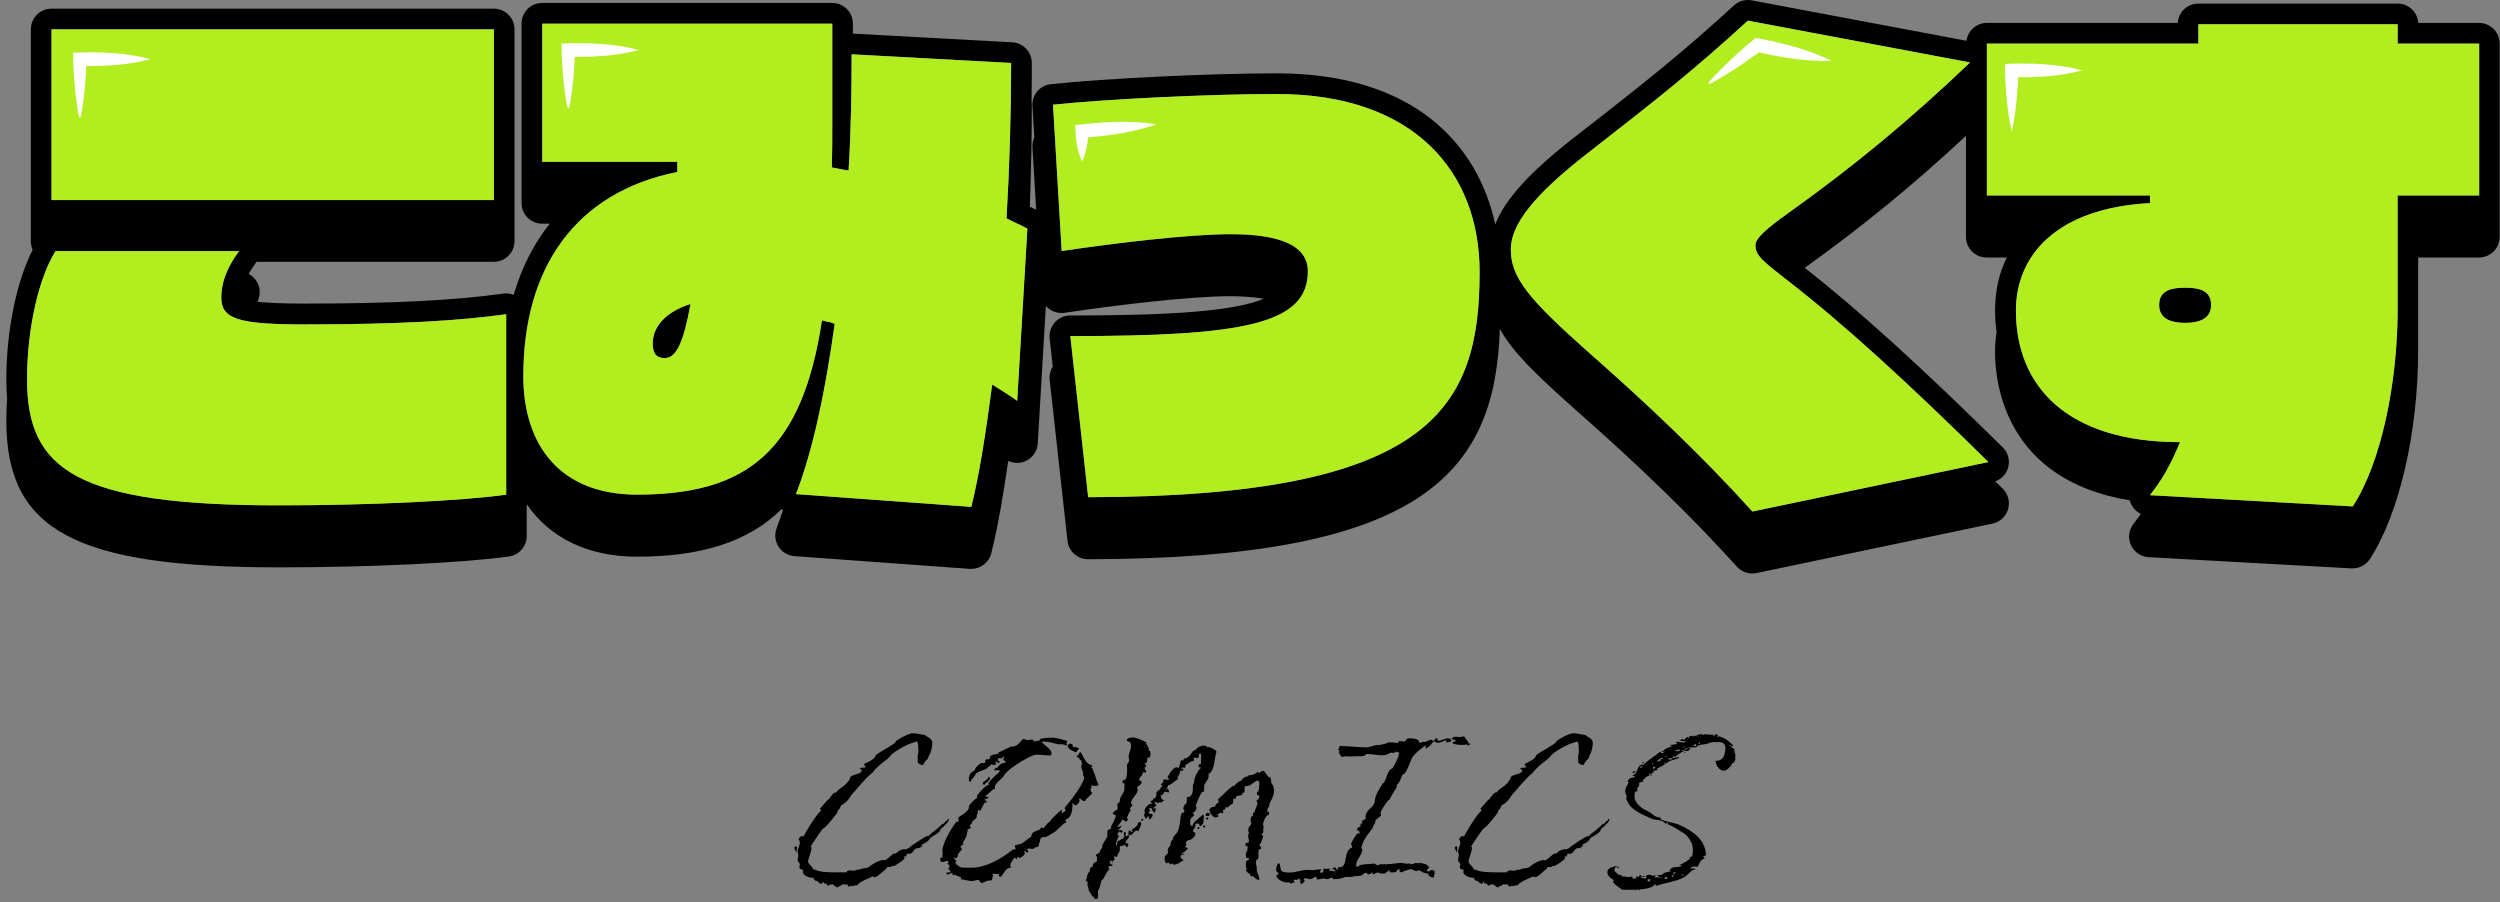
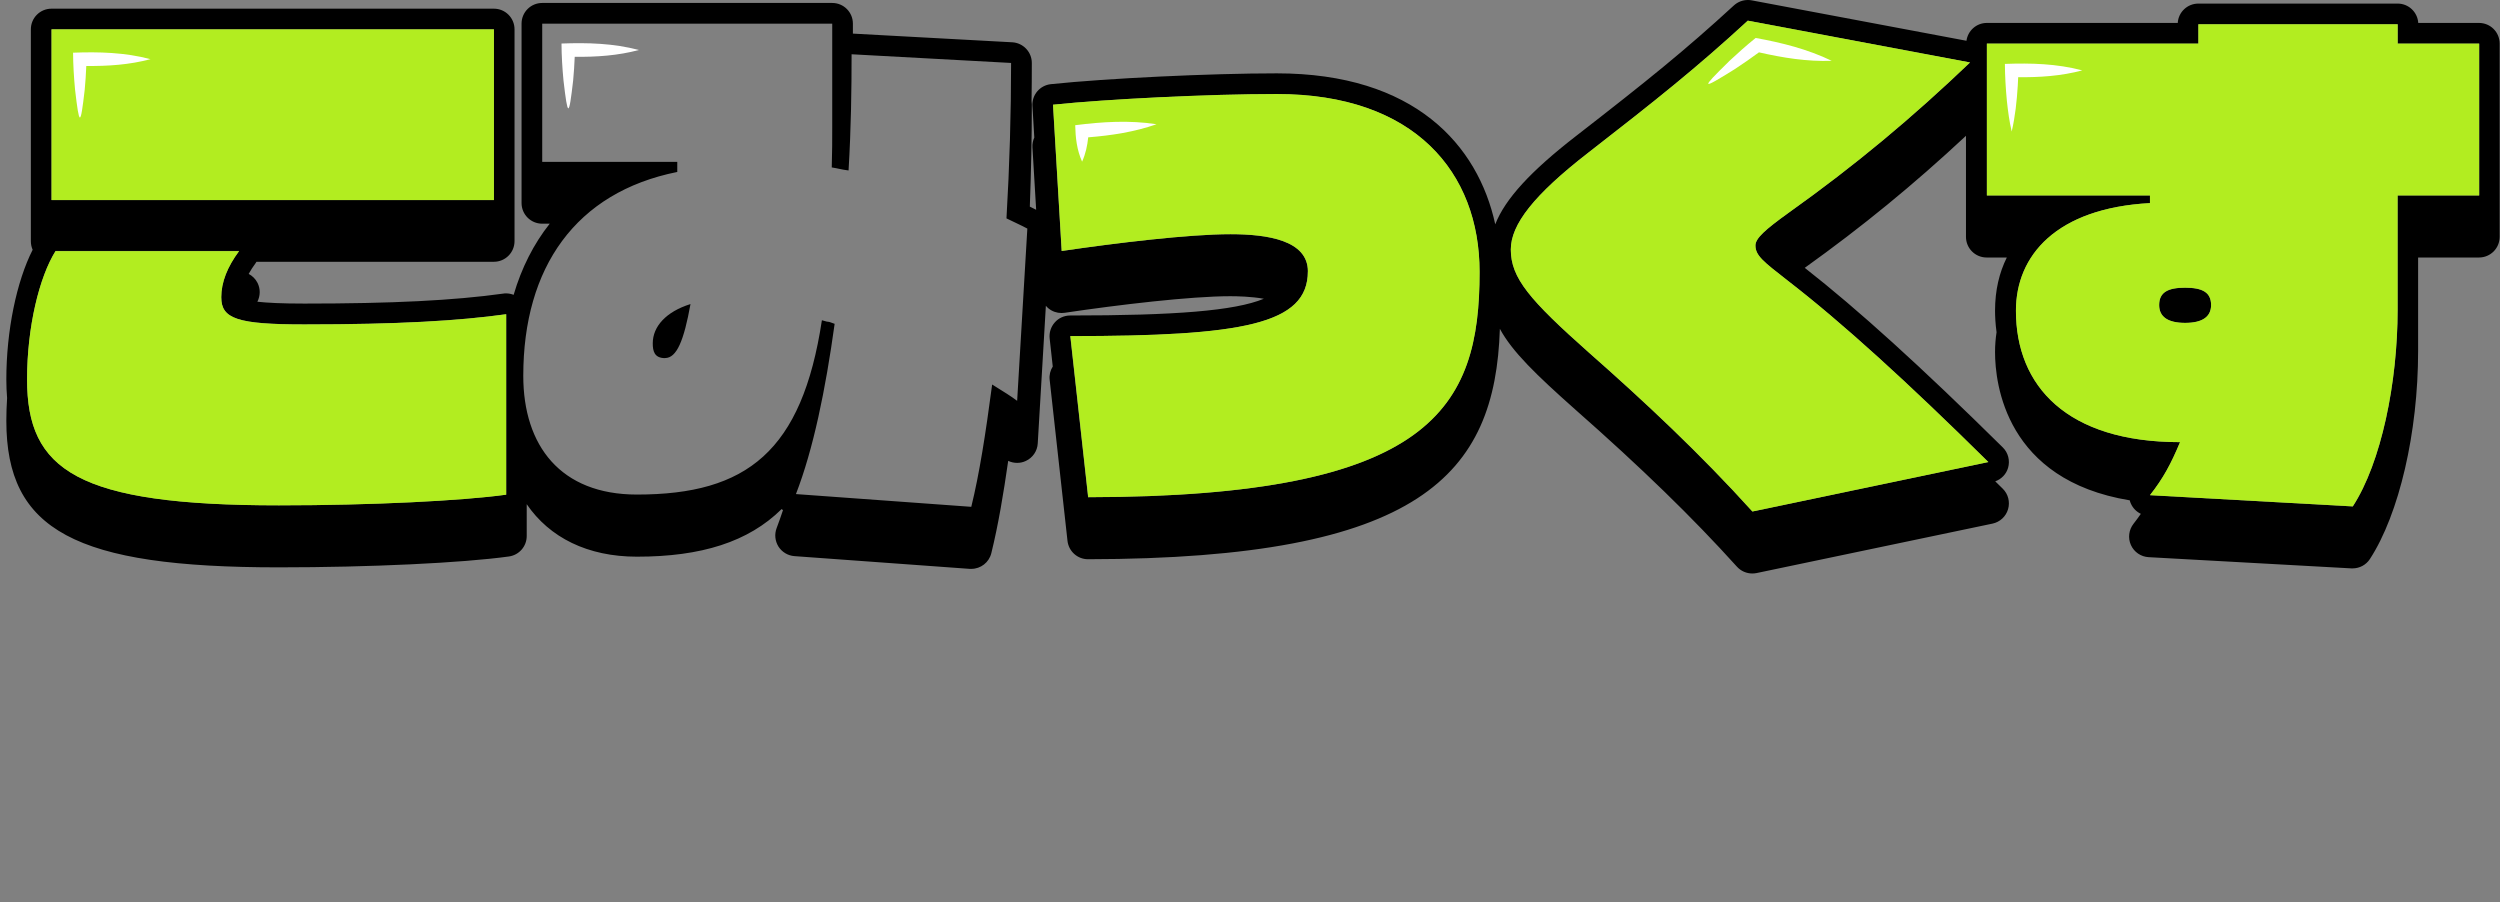
<svg xmlns="http://www.w3.org/2000/svg" width="363" height="131" viewBox="0 0 363 131" fill="none">
  <rect x="0" y="0" width="363" height="131" fill="#808080" stroke="none" />
  <path d="M96.56 51.99C98.26 51.99 99.3 49.47 100.26 44.15C96.71 45.26 94.78 47.41 94.78 49.85C94.78 50.96 95 52 96.56 52V51.99Z" fill="black" />
  <path d="M359.98 3.33H351.13C351.03 1.76 349.73 0.52 348.14 0.52H319.2C317.61 0.52 316.3 1.76 316.21 3.33H288.49C286.97 3.33 285.73 4.46 285.53 5.92L254.34 0.05C254.16 0.01 253.97 0 253.79 0C253.04 0 252.32 0.28 251.76 0.79C244.71 7.27 239.22 11.7 228.79 19.79C222.28 24.84 218.56 28.86 217.11 32.57C214.6 21.03 205.37 10.65 185.39 10.65C175.74 10.65 160.72 11.37 152.59 12.22C150.99 12.39 149.81 13.78 149.91 15.38L150.18 19.97C149.99 20.4 149.88 20.87 149.91 21.38L150.45 30.46C150.13 30.29 149.83 30.14 149.53 30C149.72 24.97 149.82 19.99 149.82 15.14C149.82 14.98 149.8 14.83 149.78 14.68C149.81 12.82 149.82 10.97 149.82 9.14C149.82 7.55 148.57 6.23 146.98 6.14L123.84 4.88V3.43C123.84 1.77 122.5 0.43 120.84 0.43H78.73C77.07 0.43 75.73 1.77 75.73 3.43V29.48C75.73 31.14 77.07 32.48 78.73 32.48H79.82C77.49 35.42 75.73 38.89 74.58 42.81C74.24 42.68 73.87 42.6 73.5 42.6C73.36 42.6 73.22 42.6 73.08 42.63C65.89 43.63 56.98 44.08 44.19 44.08C40.92 44.08 38.77 43.97 37.37 43.81C37.81 42.96 37.83 41.94 37.39 41.07C37.1 40.5 36.65 40.06 36.11 39.77C36.39 39.26 36.72 38.74 37.12 38.2C37.16 38.14 37.2 38.08 37.24 38.01H71.71C73.37 38.01 74.71 36.67 74.71 35.01V4.26C74.71 2.6 73.37 1.26 71.71 1.26H7.48C5.82 1.26 4.48 2.6 4.48 4.26V35.05C4.48 35.48 4.58 35.9 4.74 36.27C2.4 40.88 0.92 48.03 0.92 55.1C0.92 56.04 0.96 56.93 1.03 57.8C0.96 58.9 0.92 60 0.92 61.1C0.92 77.01 10.9 82.38 40.48 82.38C53.69 82.38 67.12 81.74 73.9 80.8C75.38 80.59 76.48 79.33 76.48 77.83V73.21C79.8 78.06 85.32 80.83 92.48 80.83C101.83 80.83 108.66 78.69 113.49 73.92C113.55 73.98 113.62 74.02 113.69 74.07C113.39 74.98 113.08 75.85 112.77 76.67C112.43 77.56 112.53 78.55 113.03 79.36C113.54 80.16 114.4 80.68 115.35 80.75L140.81 82.6C140.88 82.6 140.96 82.6 141.03 82.6C142.4 82.6 143.61 81.67 143.94 80.32C144.94 76.28 145.72 71.61 146.39 66.92C146.8 67.11 147.24 67.21 147.69 67.21C148.14 67.21 148.55 67.12 148.95 66.93C149.95 66.47 150.62 65.49 150.68 64.39L151.86 44.4C151.98 44.54 152.1 44.67 152.24 44.78C152.78 45.22 153.45 45.45 154.13 45.45C154.28 45.45 154.42 45.44 154.57 45.42C162.43 44.25 172.88 43.01 178.63 43.01C179.6 43.01 181.68 43.05 183.51 43.38C179.25 45.14 170.56 45.81 155.39 45.81C154.54 45.81 153.72 46.17 153.16 46.81C152.59 47.45 152.32 48.29 152.41 49.14L152.86 53.22C152.5 53.79 152.33 54.46 152.41 55.14L155 78.53C155.17 80.05 156.45 81.2 157.98 81.2C206.33 81.13 217.1 68.92 217.78 47.74C219.57 51.07 223.1 54.46 228.69 59.43C238.3 67.89 245.77 75.15 252.2 82.28C252.78 82.92 253.59 83.27 254.43 83.27C254.63 83.27 254.84 83.25 255.05 83.21L289.31 76.03C290.39 75.8 291.26 75 291.57 73.94C291.88 72.88 291.59 71.73 290.8 70.96C290.43 70.6 290.07 70.25 289.71 69.89C290.6 69.57 291.3 68.86 291.57 67.94C291.88 66.88 291.59 65.73 290.8 64.96C278.92 53.23 269.75 44.92 262.05 38.89C270.44 32.88 277.81 26.85 285.46 19.72V34.39C285.46 36.05 286.8 37.39 288.46 37.39H291.39C290.3 39.58 289.68 42.14 289.68 45.12C289.68 45.92 289.73 46.99 289.9 48.24C289.76 49.16 289.68 50.11 289.68 51.12C289.68 55.74 291.23 69.69 309.24 72.65C309.28 72.82 309.33 72.98 309.41 73.14C309.71 73.8 310.22 74.31 310.85 74.61C310.52 75.09 310.17 75.56 309.79 76.05C309.1 76.93 308.95 78.12 309.41 79.14C309.87 80.16 310.86 80.84 311.98 80.9L341.43 82.53C341.49 82.53 341.54 82.53 341.6 82.53C342.61 82.53 343.56 82.02 344.11 81.17C348.36 74.64 351.11 62.79 351.11 50.97V37.39H359.95C361.61 37.39 362.95 36.05 362.95 34.39V6.33C362.95 4.67 361.61 3.33 359.95 3.33H359.98ZM98.34 24.98V23.5H78.73V3.44H120.84V18.54C120.84 20.61 120.84 21.87 120.77 24.31C121.73 24.46 122.1 24.61 123.21 24.75C123.58 18.53 123.65 12.98 123.65 7.88L146.81 9.14C146.81 16.47 146.59 24.02 146.14 31.71C147.18 32.23 148.06 32.6 149.17 33.19L147.69 58.2C146.8 57.53 145.84 56.94 144.06 55.83C143.1 63.08 142.21 68.78 141.03 73.59L115.57 71.74C118.09 65.23 119.86 56.64 121.19 47.02C120.6 46.8 120.38 46.72 120.23 46.72C120.16 46.72 120.08 46.72 119.34 46.5C116.45 65.52 108.46 71.81 92.48 71.81C81.38 71.81 75.98 64.71 75.98 54.57C75.98 38.81 83.6 27.93 98.33 24.97L98.34 24.98ZM32.13 43.18C32.13 46.29 34.5 47.1 44.19 47.1C57.81 47.1 66.61 46.58 73.5 45.62V71.82C67.14 72.71 54.04 73.37 40.49 73.37C11.18 73.37 3.93 68.26 3.93 55.09C3.93 47.47 5.71 40.21 8.07 36.44H34.71C33.01 38.73 32.12 40.95 32.12 43.17L32.13 43.18ZM7.48 4.26H71.72V29.05H7.48V4.26ZM189.9 39.41C189.9 34.9 184.05 34.01 178.65 34.01C172.66 34.01 162.15 35.27 154.15 36.45L152.89 15.21C160.66 14.4 175.46 13.66 185.38 13.66C205.44 13.66 214.83 25.06 214.83 39.49C214.83 59.18 208.02 72.13 157.99 72.2L155.4 48.81C180.41 48.81 189.89 47.11 189.89 39.41H189.9ZM254.45 74.27C246.9 65.91 238.76 58.29 230.69 51.18C222.11 43.56 219.37 40.38 219.37 36.23C219.37 32.6 222.7 28.31 230.62 22.17C240.54 14.47 246.38 9.81 253.78 3L286.05 9.07C277.69 17.06 269.47 23.95 259.7 30.9C256.3 33.34 254.89 34.6 254.89 35.64C254.89 37.12 256.07 38.01 259.48 40.67C267.62 46.96 277.02 55.55 288.71 67.09L254.45 74.27ZM348.14 28.38V44.96C348.14 55.54 345.77 67.16 341.63 73.53L312.18 71.9C314.1 69.46 315.21 67.39 316.55 64.2C300.12 64.2 292.72 56.06 292.72 45.11C292.72 37.12 298.57 30.23 312.18 29.49V28.38H288.5V6.33H319.21V3.52H348.15V6.33H359.99V28.38H348.15H348.14Z" fill="black" />
  <path d="M317.28 41.78C314.76 41.78 313.51 42.45 313.51 44.3C313.51 46 314.77 46.89 317.28 46.89C319.79 46.89 321.05 46 321.05 44.3C321.05 42.45 319.79 41.78 317.28 41.78Z" fill="black" />
  <path d="M8.07 36.45C5.7 40.23 3.93 47.48 3.93 55.1C3.93 68.27 11.18 73.38 40.49 73.38C54.03 73.38 67.13 72.71 73.5 71.83V45.63C66.62 46.59 57.81 47.11 44.19 47.11C34.5 47.11 32.13 46.3 32.13 43.19C32.13 40.97 33.02 38.75 34.72 36.46H8.07V36.45Z" fill="#B2ED20" />
  <path d="M71.72 4.26H7.48V29.05H71.72V4.26Z" fill="#B2ED20" />
-   <path d="M75.99 54.58C75.99 64.72 81.39 71.82 92.49 71.82C108.47 71.82 116.47 65.53 119.35 46.51C120.09 46.73 120.16 46.73 120.24 46.73C120.39 46.73 120.61 46.8 121.2 47.03C119.87 56.65 118.09 65.24 115.58 71.75L141.04 73.6C142.22 68.79 143.11 63.09 144.07 55.84C145.85 56.95 146.81 57.54 147.7 58.21L149.18 33.2C148.07 32.61 147.18 32.24 146.15 31.72C146.59 24.02 146.82 16.48 146.82 9.15L123.66 7.89C123.66 13 123.59 18.55 123.22 24.76C122.11 24.61 121.74 24.46 120.78 24.32C120.85 21.88 120.85 20.62 120.85 18.55V3.44H78.74V23.49H98.35V24.97C83.62 27.93 76 38.81 76 54.57L75.99 54.58ZM100.26 44.15C99.3 49.48 98.26 51.99 96.56 51.99C95.01 51.99 94.78 50.95 94.78 49.84C94.78 47.4 96.7 45.25 100.26 44.14V44.15Z" fill="#B2ED20" />
  <path d="M158 72.19C208.03 72.12 214.84 59.17 214.84 39.48C214.84 25.05 205.44 13.65 185.39 13.65C175.47 13.65 160.67 14.39 152.9 15.2L154.16 36.44C162.15 35.26 172.66 34 178.66 34C184.06 34 189.91 34.89 189.91 39.4C189.91 47.1 180.44 48.8 155.42 48.8L158.01 72.19H158Z" fill="#B2ED20" />
  <path d="M259.48 40.67C256.08 38.01 254.89 37.12 254.89 35.64C254.89 34.6 256.3 33.35 259.7 30.9C269.47 23.94 277.68 17.06 286.05 9.07L253.78 3C246.38 9.81 240.53 14.47 230.62 22.17C222.7 28.31 219.37 32.61 219.37 36.23C219.37 40.37 222.11 43.56 230.69 51.18C238.76 58.28 246.9 65.91 254.45 74.27L288.71 67.09C277.02 55.55 267.62 46.96 259.48 40.67Z" fill="#B2ED20" />
  <path d="M359.98 6.33H348.14V3.52H319.2V6.33H288.49V28.38H312.17V29.49C298.55 30.23 292.71 37.11 292.71 45.11C292.71 56.06 300.11 64.2 316.54 64.2C315.21 67.38 314.1 69.45 312.17 71.9L341.62 73.53C345.76 67.17 348.13 55.55 348.13 44.96V28.38H359.97V6.33H359.98ZM317.28 46.88C314.76 46.88 313.51 45.99 313.51 44.29C313.51 42.44 314.77 41.77 317.28 41.77C319.79 41.77 321.05 42.44 321.05 44.29C321.05 45.99 319.79 46.88 317.28 46.88Z" fill="#B2ED20" />
  <path d="M10.61 7.65C10.62 9.44 10.73 11.25 10.9 13.03C11.53 18.41 11.68 18.39 12.3 13.03C12.41 11.88 12.48 10.73 12.53 9.58C15.67 9.61 18.78 9.41 21.85 8.59C18.15 7.61 14.39 7.51 10.61 7.65Z" fill="white" />
  <path d="M81.53 6.32C81.54 8.11 81.65 9.92 81.82 11.7C82.45 17.08 82.6 17.06 83.22 11.7C83.33 10.55 83.4 9.4 83.45 8.25C86.59 8.28 89.7 8.08 92.77 7.26C89.07 6.28 85.31 6.18 81.53 6.32Z" fill="white" />
  <path d="M302.35 10.22C298.65 9.24 294.89 9.14 291.11 9.28C291.12 11.07 291.23 12.88 291.4 14.66C291.56 16.14 291.75 17.62 292.1 19.1C292.61 16.89 292.84 14.68 292.98 12.44C293 12.03 293.02 11.62 293.04 11.21C296.17 11.24 299.28 11.04 302.35 10.22Z" fill="white" />
  <path d="M156.12 18.18C156.16 20 156.36 21.78 157.12 23.47C157.64 22.32 157.88 21.15 158.01 19.94C161.38 19.67 164.7 19.17 167.93 18.04C163.98 17.43 160.05 17.68 156.12 18.18Z" fill="white" />
  <path d="M251.02 8.94C246.86 13.02 246.98 13.1 251.89 10.04C253.08 9.26 254.26 8.44 255.4 7.6C258.87 8.39 262.37 8.96 265.97 8.83C262.45 7.13 258.72 6.2 254.92 5.51C253.57 6.6 252.28 7.75 251.02 8.93V8.94Z" fill="white" />
-   <path d="M119.466 120.326C119.466 120.326 118.122 122.15 117.674 122.982H117.802C117.834 123.046 117.834 123.078 117.834 123.142C117.834 123.654 117.322 124.678 117.322 125.19C117.322 125.286 118.026 125.958 118.154 126.278H118.41C118.858 126.63 120.426 126.662 121.322 126.662H122.346C122.57 126.662 122.73 126.662 122.954 126.662V126.534C123.05 126.438 123.242 126.374 123.402 126.374C123.594 126.374 123.722 126.438 123.978 126.438C124.202 126.438 124.234 126.278 124.49 126.278H124.81C125.162 125.958 126.026 126.182 126.346 125.734C126.346 125.734 127.498 124.87 128.298 124.87C128.33 124.87 128.394 124.934 128.458 124.934C128.586 124.934 129.45 124.198 129.738 123.942H130.09C130.282 123.654 130.826 123.302 131.37 123.302H131.626C131.818 123.142 132.042 123.174 132.106 122.982C132.106 122.982 134.314 121.382 134.73 121.382C134.762 121.382 134.762 121.382 134.762 121.446V121.478L135.05 121.126H135.114C134.986 121.126 136.234 120.326 136.714 119.718L137.066 119.558L137.322 119.238C137.642 119.238 137.546 118.886 137.706 118.886C137.834 118.886 137.77 119.014 137.77 119.046C137.706 119.334 137.514 119.462 137.354 119.654C136.938 120.166 136.586 120.23 136.49 120.582L136.426 120.71C135.978 121.222 135.114 121.51 134.986 121.798C134.73 122.246 134.314 122.406 133.866 122.63C133.834 122.63 133.962 122.886 133.93 122.886C133.706 122.886 133.642 123.142 133.418 123.142H133.29C132.65 123.142 132.618 123.974 132.042 123.974C132.01 123.974 131.946 123.974 131.85 123.942C131.754 123.942 131.69 123.974 131.658 124.07L131.562 124.39C131.466 124.39 131.434 124.358 131.434 124.358C131.434 124.294 131.434 124.294 131.466 124.262C131.338 124.262 131.338 124.39 131.242 124.486C131.37 124.486 131.37 124.486 131.37 124.55C131.37 124.838 130.186 125.542 129.866 125.734H129.546C129.354 126.054 128.746 125.67 128.682 126.15C128.234 126.438 127.434 127.366 126.986 127.366L126.858 127.334C126.858 127.366 126.858 127.366 126.858 127.366C126.858 127.334 126.762 127.334 126.73 127.238C126.538 127.366 124.65 128.07 124.426 128.582C124.33 128.55 124.298 128.55 124.234 128.55C124.106 128.55 123.85 128.678 123.786 128.678C123.658 128.678 123.626 128.646 123.498 128.582C123.434 128.678 123.434 128.742 123.37 128.742C123.242 128.742 123.178 128.646 123.082 128.582V128.422H122.25C122.186 128.742 121.738 128.55 121.674 128.87C121.322 128.774 121.13 128.582 120.938 128.422H120.49C120.458 128.582 120.33 128.582 120.266 128.582C120.138 128.582 120.042 128.486 120.042 128.358C120.042 128.358 120.106 128.358 120.106 128.326C119.786 128.326 119.594 128.262 119.562 128.134V128.038H119.434L119.37 128.326C118.89 128.326 118.858 128.038 118.602 127.878C118.538 127.878 118.474 127.942 118.474 127.942C118.474 127.942 118.122 127.654 118.122 127.558C118.122 127.526 118.154 127.526 118.154 127.462C117.258 127.462 116.586 127.046 116.554 126.566C116.554 126.534 116.682 126.374 116.65 126.342C116.65 126.278 116.074 126.246 116.074 125.99C116.042 125.83 116.138 125.638 116.138 125.542C116.106 125.254 115.818 125.094 115.818 124.934C115.786 124.678 115.914 124.39 115.914 124.198C115.914 123.974 115.818 123.782 115.818 123.654C115.786 123.302 116.17 122.694 116.138 122.374C116.138 122.182 116.074 121.99 115.946 121.894C116.01 121.67 116.266 121.382 116.49 121.382C116.522 121.382 116.586 121.446 116.65 121.478C117.162 120.55 118.41 118.406 119.21 117.702C119.178 117.51 119.018 117.414 119.018 117.35C119.05 117.638 120.074 116.038 120.426 116.006L120.522 115.75C120.842 115.558 120.906 115.046 121.45 115.046C121.738 114.438 122.634 114.342 123.37 113.158L123.434 112.902C123.722 112.326 125.13 112.518 125.13 111.814C125.13 111.718 124.938 111.718 124.81 111.654C124.906 111.526 125.034 111.462 125.13 111.462H125.354C125.386 111.462 125.706 111.462 125.706 111.334C125.706 111.238 125.45 111.142 125.45 111.046L125.546 110.95H125.61C124.97 110.95 126.922 110.566 127.178 109.638C127.786 109.126 129.962 108.038 130.058 107.718V107.686C130.058 107.494 131.946 106.47 132.49 106.47C133.162 106.47 133.514 106.63 134.154 106.694C134.282 106.662 134.538 106.918 134.538 106.918C134.762 107.014 135.338 107.334 135.37 107.782C135.402 108.23 135.21 109.254 134.954 109.574L134.698 110.214C134.346 110.406 134.154 110.886 133.994 111.11C133.578 111.014 133.258 110.886 133.226 110.534C133.226 110.502 133.29 110.406 133.29 110.31C133.13 110.086 133.354 110.086 133.226 109.83L133.322 109.446L133.354 109.126C133.354 108.806 133.322 108.518 133.322 108.326C133.322 108.198 133.29 107.782 133.13 107.654L132.074 108.006C131.114 108.39 129.258 109.446 129.098 110.022H129.002C128.874 110.31 127.69 110.886 126.634 112.23C125.482 113.158 124.554 114.438 123.626 115.43C123.242 116.134 122.794 116.55 122.314 116.838C122.026 116.838 121.994 117.542 121.674 117.638L121.578 117.798C121.674 117.798 121.674 117.83 121.674 117.83C121.674 117.926 119.818 120.326 119.466 120.326ZM115.274 123.142C115.306 123.046 115.466 122.982 115.498 122.854C115.626 122.886 115.594 122.982 115.722 122.982C115.722 123.078 115.658 123.654 115.626 123.782C115.53 123.75 115.434 123.142 115.274 123.142ZM158.667 111.558V111.75C158.955 112.326 159.147 113.158 159.499 113.99C159.403 114.086 159.275 114.118 159.147 114.118C159.051 114.118 158.955 114.086 158.891 114.086C158.827 114.086 158.795 114.118 158.795 114.118C158.667 114.118 158.603 114.086 158.603 113.99C158.475 113.99 158.475 114.086 158.475 114.182V114.374C158.379 114.47 158.347 114.534 158.347 114.63C158.347 114.694 158.379 114.726 158.379 114.79V114.822C158.379 114.982 158.571 115.014 158.571 115.174C158.571 115.302 157.579 116.07 157.579 116.23V116.262C157.579 116.326 157.547 116.326 157.483 116.326C157.323 116.326 157.003 116.166 156.971 116.07V116.038C156.971 115.974 156.907 115.974 156.779 115.974H156.683V116.07C156.683 116.166 156.747 116.23 156.747 116.262C156.747 116.518 156.331 116.934 156.203 116.934C155.883 116.934 155.947 116.646 155.659 116.646C155.723 116.742 155.723 116.87 155.723 116.966C155.723 117.894 155.435 118.822 154.699 119.014C154.699 119.206 154.827 119.302 154.827 119.398C154.827 119.366 154.699 119.558 154.475 119.558L153.195 120.774C153.099 120.774 151.819 121.638 151.819 121.542H151.531C150.859 121.542 151.115 122.214 150.859 122.502V122.598C150.859 123.206 150.219 122.886 150.187 123.174C150.059 123.206 149.995 123.27 149.867 123.27C149.771 123.27 149.643 123.206 149.515 123.206C149.387 123.206 149.291 123.206 149.099 123.302C149.195 123.398 149.291 123.494 149.291 123.59C149.291 123.686 149.195 123.75 149.163 123.846C148.971 123.75 148.971 123.558 148.715 123.558V123.686C148.747 123.75 148.811 123.782 148.811 123.878C148.811 124.134 148.299 124.55 148.043 124.55C147.819 124.55 147.819 124.358 147.819 124.358C147.691 124.358 147.691 124.71 147.627 124.742C147.467 124.742 147.467 124.614 147.403 124.518C147.147 124.518 146.699 125.446 146.699 125.542C146.699 125.638 146.699 125.798 146.827 125.99C145.931 125.99 145.867 126.79 145.323 127.302C145.099 127.27 145.003 127.206 145.003 127.078C145.003 127.046 145.003 126.982 145.099 126.886H144.075V126.982C144.171 126.982 144.203 127.078 144.203 127.142C144.075 127.366 144.107 127.654 143.979 127.846H143.755C143.147 127.846 142.987 128.134 142.507 128.23C142.283 128.134 142.283 127.75 141.963 127.75C141.579 127.814 141.355 128.038 140.491 127.846C140.267 127.782 139.787 127.686 139.563 127.686V127.462C139.339 127.206 138.891 127.206 138.635 126.982C138.507 127.078 138.443 127.078 138.411 127.078C138.315 127.078 138.283 126.982 138.283 126.758C137.963 126.758 137.835 126.982 137.643 126.982C137.611 126.982 137.547 126.982 137.419 126.886C137.419 126.694 137.483 126.662 137.611 126.662C137.707 126.662 137.835 126.694 137.963 126.694C137.995 126.694 137.995 126.694 137.995 126.662C137.995 126.214 137.643 126.214 137.643 126.182C137.643 126.118 137.867 126.022 137.867 125.894V125.734C137.867 125.542 137.547 125.446 137.547 125.414C137.547 125.35 137.611 125.35 137.707 125.318V125.158C137.707 125.03 137.611 125.03 137.547 124.998C137.195 125.126 136.939 125.158 136.811 125.158C136.587 125.158 136.523 125.03 136.523 124.902C136.523 124.806 136.523 124.646 136.587 124.518H136.843V124.326C136.811 124.422 136.939 123.654 136.811 123.462C137.035 122.246 137.579 121.382 137.963 120.646C138.027 120.518 138.795 119.366 138.891 119.302H139.083C139.211 119.302 139.211 119.27 139.211 119.206C139.211 119.078 139.115 118.918 139.115 118.822C139.115 118.502 140.427 118.118 140.683 117.318V117.03C140.939 116.646 141.579 115.974 141.899 115.846L141.835 115.558C141.835 115.494 143.051 114.022 143.499 113.99C143.531 113.926 143.627 113.926 143.627 113.894C143.627 113.83 143.499 113.798 143.499 113.702C143.979 113.126 144.523 112.582 145.131 112.07V111.846H144.331C144.395 111.75 144.555 111.462 144.619 111.462C144.683 111.462 144.779 111.494 144.779 111.558C144.907 111.206 145.227 110.982 145.579 110.79H145.931V110.726C145.931 110.694 145.995 110.63 146.027 110.63V110.534C145.803 110.502 145.675 110.342 145.675 110.182C145.675 110.118 145.771 110.022 145.803 109.99C145.771 109.894 145.771 109.83 145.675 109.83C145.643 109.83 145.579 110.086 145.451 110.086H144.971C144.907 110.182 144.875 110.214 144.875 110.342C144.875 110.406 144.907 110.502 145.131 110.534C145.131 110.726 145.099 110.79 145.003 110.79C144.907 110.79 144.683 110.534 144.619 110.534C144.555 110.534 144.555 110.598 144.555 110.694C144.555 110.822 144.683 110.822 144.683 110.886C144.683 110.982 144.459 111.078 144.203 111.078C144.107 111.078 143.979 111.014 143.947 110.918C143.947 111.11 143.371 111.43 143.371 111.462C143.371 111.814 141.611 111.974 141.611 112.55C141.227 112.934 141.259 113.158 141.035 113.158V113.254C141.035 113.414 140.939 113.414 140.939 113.51V113.542C140.715 113.51 140.683 113.35 140.683 113.126C140.683 111.974 141.611 111.974 141.611 111.686V111.558C141.835 111.27 142.155 110.982 142.475 110.79H142.987C143.051 110.79 143.051 110.726 143.051 110.63V110.502C143.051 110.022 143.723 110.438 143.723 110.086C143.723 109.35 145.003 109.638 145.003 109.318V109.222C145.003 109.318 146.699 108.39 146.891 108.39H147.051C147.947 108.358 148.299 107.302 148.651 107.302C148.875 107.302 148.939 107.462 149.163 107.462C149.323 107.462 149.611 107.398 149.771 107.398C149.963 107.398 150.059 107.462 150.123 107.558V107.686H150.283C150.347 107.462 151.019 107.686 151.019 107.398V107.302C151.435 107.174 152.011 107.11 152.587 107.11C153.707 107.11 154.859 107.59 154.955 107.59C154.955 107.59 154.955 107.782 154.827 107.974C154.955 108.134 154.955 108.198 154.955 108.198V108.262C154.827 108.262 154.475 108.07 154.251 108.07H153.611C153.003 107.942 152.459 107.686 151.595 107.686H151.211C151.595 108.198 152.683 108.774 152.683 109.35C152.683 109.926 152.267 109.638 151.531 109.638C151.211 109.638 150.795 109.574 150.539 109.574C149.643 109.574 146.987 111.366 146.571 111.75L145.931 112.358C145.643 113.062 144.459 113.702 144.459 114.214V114.534C143.851 114.726 143.627 115.27 143.083 115.558C143.083 115.75 143.371 115.686 143.531 115.686C143.531 115.974 143.147 115.974 142.987 116.07C142.987 116.23 143.307 116.358 143.307 116.422C143.307 116.454 143.275 116.518 143.147 116.518H143.083C142.827 116.518 142.475 117.734 142.283 117.734C142.283 117.734 142.155 117.638 142.059 117.542C142.059 117.702 141.963 117.702 141.963 117.798V118.086C141.963 118.182 141.963 118.214 141.835 118.214V118.47C141.835 118.918 141.387 119.014 141.163 119.302V119.462C141.035 119.686 140.811 119.75 140.811 119.942C140.811 119.974 140.907 120.07 141.003 120.23C140.811 120.326 140.491 120.326 140.491 120.55C140.491 120.614 140.491 120.71 140.555 120.742H140.427V120.966C140.427 121.446 139.883 122.214 139.787 122.374C139.787 122.406 139.883 122.47 139.883 122.502C139.883 122.694 139.563 122.662 139.563 122.886H139.435L139.467 123.014C139.563 123.078 139.659 123.174 139.659 123.206C139.659 123.494 139.211 123.782 139.083 124.07V124.23C139.083 124.326 138.891 124.614 138.859 124.614C138.795 124.614 138.667 124.518 138.507 124.518C138.507 124.71 138.859 124.902 138.859 125.126C138.859 125.126 138.795 125.158 138.731 125.158L138.795 125.446C139.115 125.638 139.243 125.99 140.011 125.99H140.939C142.923 126.054 145.227 124.838 147.147 123.302C147.243 123.366 147.275 123.366 147.339 123.366C147.403 123.366 147.467 123.302 147.467 123.206C147.467 123.078 147.243 122.79 147.403 122.758C147.563 122.726 147.563 122.662 147.691 122.662H147.755C147.883 122.662 147.883 122.63 147.883 122.566H148.139C148.811 122.278 149.131 121.798 149.739 121.51C149.739 120.806 150.283 120.742 150.795 120.518C151.019 120.518 151.115 120.134 151.243 120.134C151.307 120.134 151.307 120.166 151.339 120.23H151.531L152.267 119.366C152.267 119.366 152.331 119.398 152.331 119.462C152.555 118.886 154.155 117.542 154.251 117.542C154.187 117.702 154.155 117.798 154.155 117.99L154.187 118.086C154.379 118.022 154.379 117.894 154.603 117.83V117.798C154.603 117.734 154.635 117.702 154.763 117.702L154.699 117.542C154.635 117.446 154.539 117.35 154.603 117.254C156.203 115.43 157.419 113.446 157.419 112.934C157.419 112.774 157.355 112.646 157.259 112.55V112.262C157.259 111.942 157.003 111.75 157.003 111.27C157.003 111.174 157.003 111.078 157.099 110.918L157.003 110.406C156.683 110.406 156.779 109.99 156.523 109.99C156.427 109.926 156.331 109.894 156.331 109.83C156.331 109.734 156.651 109.606 156.651 109.51C156.651 109.318 156.779 109.222 156.875 109.222C157.099 109.222 157.483 110.886 158.443 111.078H158.475C158.571 111.078 158.603 111.11 158.603 111.174C158.603 111.27 158.475 111.302 158.475 111.462C158.475 111.494 158.571 111.558 158.571 111.558H158.667ZM155.211 108.646C155.179 108.55 155.051 108.55 155.051 108.39C155.051 108.294 155.179 107.974 155.307 107.974C155.723 107.974 155.787 108.134 155.787 108.55C155.851 108.486 155.883 108.454 156.011 108.454C156.235 108.454 156.459 108.582 156.683 108.646C156.523 108.87 156.331 109.158 156.203 109.254C156.107 109.158 155.275 108.87 155.211 108.646ZM143.755 113.03C143.755 113.35 142.987 113.702 142.923 113.99C142.731 113.894 142.699 113.83 142.699 113.734C142.699 113.446 143.531 113.222 143.531 112.774C143.723 112.87 143.755 112.966 143.755 113.03ZM163.875 121.286C163.875 121.318 163.939 121.382 163.939 121.414C163.939 121.766 163.427 122.054 163.427 122.342C163.427 122.47 163.491 122.47 163.491 122.47L163.651 122.438C163.715 122.438 163.843 122.47 163.843 122.63C163.843 122.822 163.715 122.854 163.651 123.014C163.395 122.95 163.491 122.662 163.299 122.662C163.267 122.662 163.171 122.854 162.595 122.854V123.334C162.595 123.91 162.179 123.974 162.275 124.23C162.211 124.358 162.179 124.422 162.083 124.422C161.987 124.422 161.859 124.326 161.731 124.326C161.763 124.358 161.827 124.614 161.827 124.742C161.827 124.838 161.827 124.934 161.731 124.934H161.635C161.603 124.934 161.539 124.998 161.539 125.03V125.286C161.411 125.222 161.507 124.966 161.283 124.966C161.155 124.966 161.091 124.998 161.091 125.062C161.091 125.094 161.283 125.254 161.283 125.286C161.283 125.35 161.283 125.35 161.155 125.35V125.446C161.315 125.446 161.411 125.574 161.571 125.542C161.539 125.702 161.443 125.766 161.411 125.766C161.315 125.766 161.219 125.734 161.123 125.734C160.995 125.734 160.963 125.926 160.963 126.022C160.963 126.118 161.027 126.15 161.155 126.214C161.123 126.31 160.899 126.246 160.899 126.438C160.771 126.502 160.451 127.206 160.067 127.782L159.939 127.814C159.747 128.518 159.619 129.254 159.427 129.286V129.638C159.427 130.022 159.555 130.534 159.139 130.534C158.819 130.534 158.883 130.438 158.851 130.278V130.246C158.851 130.182 158.787 130.182 158.659 130.214L158.179 129.446C158.179 129.382 157.987 129.286 158.083 129.254L158.051 128.998C158.051 128.902 157.987 128.87 157.987 128.774L157.859 128.422V128.39C157.859 128.358 157.955 128.326 157.987 128.326C157.955 128.134 157.827 128.07 157.731 127.878H157.667C157.507 127.878 157.955 127.462 157.795 127.462L157.827 127.302C157.955 126.79 158.019 126.694 158.275 126.47L158.243 126.182C158.307 125.926 158.659 125.894 158.691 125.67C158.659 125.222 159.235 125.19 159.235 125.126C159.235 125.03 159.299 124.678 159.299 124.486C159.299 124.39 159.107 124.294 159.107 124.166C159.107 124.006 159.523 123.974 159.523 123.91C159.523 123.878 159.523 123.878 159.427 123.814C159.427 123.782 159.427 123.782 159.459 123.782C159.523 123.782 159.555 123.814 159.651 123.814C159.683 123.814 159.811 123.206 160.035 123.11V122.758C160.259 122.278 160.771 121.574 160.771 121.478C160.771 121.19 160.803 120.934 160.803 120.646C160.803 120.614 160.899 120.518 161.027 120.422H161.155C161.283 120.422 161.283 120.262 161.347 120.166V119.942C161.347 119.974 162.019 118.822 162.019 118.406C162.019 118.342 161.571 118.246 161.571 118.15C161.571 117.958 161.923 117.734 162.019 117.638H162.147C162.243 117.638 162.275 117.35 162.275 117.19C162.275 117.094 162.243 116.966 162.243 116.806C162.243 116.518 162.595 116.582 162.595 116.39V116.198C162.691 115.462 163.267 115.142 163.267 114.566V113.734H163.075C163.043 113.734 162.979 113.638 162.979 113.51C162.979 113.414 163.043 113.254 163.075 113.254H163.299C163.651 113.03 163.619 112.454 163.651 111.91V111.014C163.651 110.822 163.843 110.95 163.971 110.342C163.939 110.246 163.875 110.086 163.875 109.958C163.875 109.414 164.227 108.838 164.227 108.262C164.227 108.134 164.163 107.942 164.099 107.782V107.75C164.099 107.686 163.619 107.75 163.619 107.398C163.619 107.11 164.515 107.078 164.515 107.078C164.995 107.078 166.435 107.686 166.435 107.846V107.942C166.467 108.134 166.659 108.23 166.659 108.422V108.518H166.691C166.787 108.518 166.819 108.55 166.819 108.614C166.819 108.71 166.787 108.806 166.787 108.902C166.787 108.934 166.787 108.998 166.883 108.998H166.947C167.011 109.03 167.043 109.222 167.043 109.478C167.043 109.702 167.011 109.99 166.883 109.99H166.691C166.563 109.99 166.595 110.278 166.563 110.47V110.566C166.563 110.726 166.435 110.822 166.243 110.822H166.147C166.211 110.918 166.435 111.046 166.435 111.206C166.435 111.302 166.211 111.334 166.211 111.526C166.211 111.782 166.435 111.878 166.435 112.006C166.435 112.07 166.435 112.102 166.339 112.166H165.923C165.923 112.742 165.411 112.742 165.411 113.254C165.411 113.446 165.763 113.318 165.763 113.51C165.763 114.022 165.475 113.83 165.411 114.118H165.315C165.187 114.182 165.091 114.278 165.091 114.31C165.091 114.31 165.187 114.502 165.187 114.662C165.187 115.43 164.227 115.814 164.227 116.71C164.227 116.806 164.451 116.774 164.451 116.87C164.451 116.998 164.099 117.254 164.067 117.382C164.067 117.478 164.163 117.542 164.163 117.638C164.163 117.83 164.099 117.67 164.099 117.766C163.875 118.054 163.619 118.79 163.619 118.79C163.619 118.918 163.843 118.886 163.843 118.918C163.843 119.014 163.523 119.206 163.523 119.366C163.299 119.27 163.203 118.982 162.979 118.982C163.075 118.982 162.243 120.038 162.243 120.038C162.243 120.07 162.275 120.07 162.403 120.07C162.467 120.07 162.659 119.974 162.819 119.878C162.819 120.07 162.627 120.358 162.403 120.422L162.371 120.55C162.499 120.518 162.595 120.518 162.627 120.518C162.819 120.518 162.851 120.55 163.043 120.71C162.979 120.838 162.915 120.902 162.819 120.902C162.755 120.902 162.627 120.838 162.627 120.71C162.595 120.71 162.499 120.742 162.499 120.806C162.499 120.838 162.275 120.934 162.275 121.03V121.19C162.371 121.286 162.403 121.382 162.499 121.414C162.275 121.606 162.179 122.054 162.051 122.374V122.758C162.243 122.726 162.179 122.534 162.243 122.374V122.342C162.243 122.182 162.371 122.182 162.371 121.99C162.403 122.054 162.467 122.086 162.499 122.086C162.595 122.086 162.595 121.894 163.075 121.766V121.67C163.203 121.574 163.267 121.51 163.267 121.414C163.267 121.286 163.171 121.19 163.171 121.03C163.171 120.934 163.171 120.902 163.267 120.806C163.427 120.838 163.491 120.902 163.491 120.998C163.491 121.094 163.427 121.19 163.427 121.286C163.427 121.318 163.427 121.382 163.491 121.414H163.619C163.651 121.286 163.843 121.318 163.875 121.286ZM174.627 118.31C174.947 118.214 174.723 119.11 174.723 119.494C174.723 119.59 174.435 119.846 174.371 119.942C174.019 119.942 174.243 119.59 173.987 119.59H173.667C173.571 119.59 173.571 119.654 173.571 119.686V119.942C173.571 120.262 173.251 120.326 173.251 120.646V120.806H173.347C173.539 120.838 173.571 120.998 173.571 121.094C173.571 121.478 172.899 121.99 172.675 121.99H172.515C172.323 122.15 172.195 122.182 172.195 122.374C172.195 122.534 172.291 122.63 172.291 122.726C172.291 122.726 172.067 122.822 172.067 122.918C172.067 123.046 172.451 123.014 172.451 123.238C172.451 123.238 171.843 123.91 171.427 123.974H172.003C172.067 123.974 171.907 124.006 171.907 124.07C171.427 124.102 171.427 124.262 171.427 124.454C171.427 124.678 172.003 124.934 171.875 124.934H171.779C171.779 124.87 171.075 125.542 170.531 125.542H170.339V125.414H170.051C169.987 125.51 169.987 125.542 169.955 125.542C169.891 125.542 169.731 125.222 169.603 125.222C169.603 125.222 169.539 125.35 169.411 125.35C169.283 125.35 169.091 125.03 169.091 124.678C169.091 124.102 169.603 124.102 169.603 123.686C169.603 123.59 169.539 123.59 169.539 123.494C169.539 123.238 169.827 122.854 169.955 122.758V122.63C169.987 122.342 170.051 122.054 170.307 121.894V121.798C170.307 121.478 170.531 121.382 170.659 121.19C171.587 120.326 171.203 118.214 171.683 118.022H171.811C172.003 117.958 171.907 117.766 172.003 117.638C171.875 117.574 171.811 117.478 171.811 117.382C171.811 117.19 172.003 116.966 172.035 116.774H172.131C172.259 116.774 172.323 116.39 172.323 116.198V115.942C172.323 115.814 172.323 115.718 172.483 115.718H172.611C173.603 115.366 172.931 113.83 173.379 113.734V113.51C173.379 112.934 174.083 111.59 174.307 111.59L174.371 111.43H174.147C174.083 111.43 174.019 111.334 174.019 111.238C174.019 111.11 174.083 110.95 174.179 110.95H174.371V110.822L174.403 109.862C174.403 109.67 174.403 109.478 174.307 109.382C174.179 109.414 174.083 109.478 174.019 109.606C174.083 109.67 174.083 109.702 174.083 109.766C174.083 109.798 174.019 110.086 173.827 110.086C173.731 110.086 173.603 109.99 173.507 109.99C173.475 109.99 173.379 109.99 173.347 110.086L173.283 110.246C173.347 110.246 173.379 110.278 173.379 110.342C173.379 110.438 173.155 110.566 173.027 110.566H172.899C172.771 110.726 172.131 111.11 172.131 111.046V111.206C172.131 111.334 172.035 111.526 171.907 111.526C171.907 111.526 171.875 111.526 171.875 111.43C171.651 111.43 171.523 111.526 171.459 111.686C171.523 111.622 171.587 111.59 171.651 111.59C171.779 111.59 171.811 111.686 171.811 111.782C171.811 111.814 171.779 111.91 171.587 111.91H171.459C171.363 111.91 171.299 111.974 171.299 112.07L171.363 112.102C171.363 112.294 170.979 112.774 170.979 112.966C170.979 113.03 171.075 113.062 171.075 113.126C170.979 113.062 169.987 113.99 169.731 113.99H169.603C169.603 114.406 169.283 114.406 169.283 114.694C169.411 114.694 169.379 114.47 169.539 114.47C169.635 114.566 169.731 114.758 169.731 114.886C169.731 114.982 169.731 115.046 169.635 115.078C169.539 115.046 169.507 114.982 169.315 114.982H169.155C168.867 115.046 168.963 115.462 168.643 115.462H168.515C168.579 115.654 168.515 116.102 169.059 116.198C168.963 116.294 168.739 116.294 168.739 116.518C168.707 116.486 168.579 116.486 168.515 116.486C168.355 116.486 168.163 116.614 168.067 116.614C167.939 116.614 167.907 116.422 167.811 116.422C167.715 116.422 167.683 116.486 167.683 116.518C167.683 116.87 167.907 116.774 167.907 116.902C167.907 117.094 167.459 117.254 167.395 117.382H167.715C167.811 117.382 167.843 117.382 167.843 117.478C167.843 117.542 167.811 117.638 167.715 117.766V118.022C167.235 117.83 167.395 117.542 167.107 117.286C167.011 117.286 166.947 117.382 166.819 117.382C166.947 117.542 167.011 117.574 167.011 117.638C167.011 117.734 166.883 117.766 166.787 118.022C166.819 118.31 167.363 118.022 167.363 118.342C167.363 118.63 167.107 118.79 167.011 118.982C166.883 118.918 166.787 118.886 166.787 118.822C166.787 118.79 166.819 118.726 166.883 118.726C166.819 118.63 166.787 118.502 166.659 118.502C166.659 118.694 166.467 118.694 166.467 118.886C166.211 118.822 166.211 118.534 166.115 118.342C166.115 118.214 166.147 118.15 166.243 118.118V118.022C166.243 117.862 166.211 117.766 166.147 117.766C166.211 117.382 166.659 116.678 167.267 116.678C167.267 116.518 167.011 116.422 167.011 116.39C167.011 116.294 167.459 116.294 167.459 115.942H167.587C167.811 115.846 167.907 115.622 167.907 115.334V115.078C168.035 114.886 168.259 114.694 168.483 114.598V114.47C168.515 114.374 168.579 114.278 168.739 114.214C168.739 114.022 168.643 113.926 168.515 113.894C168.931 113.638 168.867 113.606 168.931 113.158C169.283 113.158 169.315 113.222 169.411 113.222C169.539 113.222 169.603 113.222 169.763 113.158V113.03H169.635C169.539 112.966 169.539 112.934 169.539 112.774C169.539 112.934 170.179 111.398 170.883 111.398C170.979 111.398 170.979 111.526 170.979 111.526C171.011 111.526 171.139 111.43 171.203 111.43V111.334C171.203 111.142 171.363 111.11 171.363 110.918V110.822C171.363 110.566 171.459 110.534 171.523 110.342C171.587 110.374 171.651 110.438 171.683 110.438C171.811 110.438 171.811 110.182 172.099 110.086H172.227C173.123 109.702 172.899 108.998 173.603 108.902L173.699 108.742C173.827 108.55 174.371 108.262 174.819 108.262C174.979 108.262 175.171 108.326 175.299 108.422V108.518H175.427C175.427 108.454 175.491 108.454 175.491 108.454C175.555 108.454 175.555 108.518 175.651 108.518H175.715C176.067 108.71 176.451 108.838 176.643 109.126C176.291 110.15 176.419 111.622 175.651 112.294H175.491V112.774C175.427 113.35 174.851 113.638 174.851 114.182V114.566C174.851 114.758 174.819 114.95 174.723 114.982H174.595C174.403 115.046 173.827 116.294 173.603 117.062C173.699 117.062 173.731 117.158 173.731 117.254C173.731 117.638 173.379 118.022 173.155 118.022V118.118H173.283C173.379 118.214 173.379 118.246 173.379 118.31C173.379 118.534 172.899 118.726 172.835 118.982C172.899 118.982 172.643 119.75 173.027 119.942C173.187 119.942 173.187 119.878 173.187 119.782C173.187 119.686 173.315 119.622 173.315 119.526C173.315 119.43 174.307 118.598 174.627 118.31ZM184.739 113.894C184.899 114.118 184.995 114.47 184.995 114.79C184.995 115.814 184.291 116.422 184.291 116.966V117.062C184.195 117.286 184.003 117.382 184.003 117.734V117.862H184.195C184.227 117.862 184.291 118.022 184.291 118.118C184.291 118.246 184.227 118.342 184.195 118.342H184.099C183.779 118.502 183.395 119.27 183.395 119.75C183.395 119.846 183.427 119.974 183.523 120.07C183.427 120.166 183.427 120.262 183.427 120.358V120.646C183.427 120.838 183.427 120.998 183.267 121.03H183.171V121.19C183.267 121.222 183.395 121.286 183.395 121.414V121.51C183.203 121.894 183.203 122.47 182.819 122.63C182.851 122.726 183.107 122.95 183.107 123.142C183.107 123.238 183.043 123.302 182.947 123.334H182.755V123.59C182.723 123.686 182.723 123.814 182.723 123.91V124.294C182.723 124.55 182.723 124.742 182.531 124.838H182.403C182.371 124.966 182.371 125.126 182.371 125.254C182.371 125.606 182.499 125.894 182.499 126.182C182.499 126.214 182.467 126.214 182.467 126.214C182.467 126.278 182.499 126.534 182.595 126.79C182.755 127.142 183.011 127.782 182.723 127.782C182.595 127.782 182.179 127.462 182.051 127.366V127.238H181.859C181.635 127.238 181.507 127.174 181.507 126.982V126.886C181.283 126.854 180.931 126.566 180.931 126.31C180.931 126.214 181.027 126.118 181.123 126.022H180.899V125.542C180.899 125.222 180.931 125.318 180.931 125.158C180.931 125.126 180.931 125.062 181.059 124.934H181.155C181.283 124.934 181.347 124.838 181.347 124.742C181.347 124.646 181.283 124.582 181.251 124.582H181.059C180.931 124.55 180.899 124.358 180.899 124.166C180.899 123.878 181.027 123.526 181.123 123.494L181.155 122.854H180.931C180.899 122.854 180.835 122.758 180.835 122.662C180.835 122.534 180.899 122.374 181.027 122.374H181.155C181.283 122.342 181.347 122.246 181.347 122.15C181.347 121.958 181.251 121.67 181.251 121.51C181.251 121.318 181.155 121.094 181.379 121.03V120.934C181.283 120.902 181.251 120.71 181.251 120.518C181.251 119.942 181.571 120.07 181.731 119.462C181.635 119.462 181.571 119.27 181.571 119.078C181.571 118.822 181.699 118.534 181.795 118.502H181.859C181.923 118.502 181.923 118.438 181.923 118.406V118.15C181.923 118.054 181.923 118.022 182.051 118.022H182.083C182.083 118.022 182.595 116.774 182.595 116.614C182.595 116.486 182.403 116.326 182.403 116.294C182.403 116.294 182.851 116.038 182.851 115.654C182.851 115.558 182.851 115.526 182.755 115.462H182.627C182.531 115.462 182.499 115.366 182.499 115.238C182.499 115.078 182.531 114.982 182.595 114.982H182.627C182.819 114.95 182.851 114.118 182.851 113.702C182.851 113.51 182.819 113.35 182.595 113.35C182.275 113.35 181.859 113.894 181.251 114.118H180.931C180.579 114.278 180.739 114.406 180.707 114.854V114.95C180.707 115.174 180.387 115.046 180.387 115.238V115.334C180.387 115.558 179.459 115.462 179.459 115.75C179.459 115.942 179.427 116.006 179.331 116.006C179.235 116.006 179.203 115.942 179.139 115.942C179.075 115.942 179.075 116.006 179.075 116.198L179.011 116.678C178.691 116.774 178.307 117.254 178.211 117.254C178.179 117.254 178.083 117.19 177.987 117.19C177.955 117.19 177.891 117.254 177.891 117.382V117.542H177.731C177.667 117.542 177.667 117.574 177.603 117.638V118.118C177.507 118.118 177.507 118.022 177.315 118.022C177.091 118.022 176.963 118.118 176.931 118.246H176.707C176.643 118.246 176.643 118.31 176.643 118.342H176.739C176.867 118.406 176.931 118.438 176.931 118.502C176.931 118.63 176.611 118.694 176.419 118.694C176.259 118.694 175.683 118.182 175.651 117.83L175.779 117.734C175.587 117.702 175.587 117.702 175.587 117.638C175.587 117.446 175.907 117.158 176.131 117.158H176.419C176.419 116.87 176.707 116.614 176.963 116.518V116.422C176.867 116.39 176.931 116.198 176.867 116.038C177.603 115.43 178.211 114.694 179.011 114.118H179.203C179.427 113.83 179.683 113.606 180.035 113.414H180.163C180.323 113.126 180.579 112.934 180.899 112.774H181.027C181.251 112.774 181.155 112.55 181.475 112.55H181.699C182.051 112.486 182.627 112.102 182.627 112.07C182.819 112.07 182.755 112.198 182.819 112.294C182.979 112.294 182.723 112.07 183.523 111.91C183.523 112.006 184.195 112.87 184.291 112.87H184.419C184.675 113.062 184.451 113.702 184.739 113.894ZM175.267 118.022H175.363C175.491 118.022 175.683 118.15 175.683 118.214C175.683 118.342 175.587 118.502 175.395 118.502C175.363 118.502 175.043 118.502 175.043 118.374C175.043 118.31 175.171 118.022 175.267 118.022ZM175.043 118.918C175.139 118.822 175.235 118.79 175.235 118.694C175.363 118.694 175.363 118.79 175.491 118.79C175.459 118.886 175.363 118.918 175.363 119.014C175.235 119.014 175.235 118.918 175.043 118.918ZM165.635 119.11C165.699 119.014 165.795 118.982 165.795 118.886C165.923 118.886 165.923 118.982 166.019 118.982C166.019 119.078 165.923 119.11 165.923 119.206C165.795 119.206 165.795 119.11 165.635 119.11ZM165.539 119.366C165.699 119.366 165.699 119.462 165.699 119.59C165.699 119.974 165.315 120.454 165.315 120.71C165.187 120.614 165.091 120.614 164.963 120.614C164.643 120.614 164.547 121.286 163.971 121.286C163.843 121.286 163.843 121.094 163.843 120.998C163.843 120.838 163.875 120.71 163.939 120.55C164.099 120.614 164.163 120.742 164.323 120.806H164.451C164.451 120.71 164.323 120.614 164.323 120.518C164.323 120.422 165.091 120.07 165.187 119.686C165.187 119.494 165.315 119.366 165.539 119.366ZM162.979 119.686C163.043 119.718 162.979 119.75 162.915 119.782C162.979 119.75 162.979 119.718 162.979 119.686ZM162.915 119.782L162.819 119.878C162.819 119.846 162.883 119.814 162.915 119.782ZM174.659 120.07C174.659 119.974 174.787 119.942 174.787 119.846C174.915 119.846 174.947 119.942 175.043 119.942C175.011 120.038 174.915 120.07 174.915 120.166C174.787 120.166 174.787 120.07 174.659 120.07ZM173.827 120.294C173.827 120.198 173.955 120.166 173.955 120.07C174.083 120.07 174.115 120.166 174.211 120.166C174.179 120.262 174.083 120.294 174.083 120.39C173.955 120.39 173.955 120.294 173.827 120.294ZM161.667 125.19C161.667 125.222 161.635 125.254 161.635 125.318H161.603C161.635 125.286 161.635 125.254 161.667 125.19ZM161.603 125.318C161.571 125.382 161.539 125.414 161.539 125.286C161.571 125.318 161.571 125.318 161.603 125.318ZM213.199 107.942C213.327 107.974 213.455 107.974 213.519 107.974C213.487 108.07 213.295 108.23 213.135 108.23C213.039 108.23 213.039 108.23 213.039 108.07C212.943 108.07 212.719 108.166 212.335 108.166C211.695 108.166 210.895 108.038 210.895 107.846C210.895 107.75 211.215 107.654 211.279 107.654H211.311C211.311 107.59 211.311 107.558 211.407 107.494C210.991 107.302 210.991 107.494 210.767 107.302C210.895 107.078 211.087 106.982 211.311 106.982C211.471 106.982 211.695 107.014 212.047 107.014C212.271 107.014 212.303 106.918 212.431 106.918C212.623 106.918 212.783 107.078 212.783 107.174V107.206C212.911 107.462 213.263 107.59 213.199 107.942ZM210.319 107.206C210.447 107.206 210.767 107.334 210.735 107.558C210.735 107.718 210.255 107.782 210.159 107.782L209.935 107.75C209.935 107.686 209.967 107.494 210.063 107.366C209.807 107.558 209.199 107.846 208.751 107.846C208.527 107.846 208.335 107.654 208.239 107.654C208.015 107.654 207.695 108.326 207.439 108.454H207.375C207.215 108.454 207.215 108.71 207.087 108.71C207.023 108.71 206.991 108.614 206.991 108.454C206.991 108.422 207.023 108.326 207.055 108.262H206.959C206.959 108.262 205.327 109.382 205.007 110.086C204.719 110.758 204.143 112.358 203.823 112.39C203.471 112.39 203.439 113.51 202.799 113.99C202.831 114.086 202.831 114.118 202.831 114.214L202.799 114.374C202.831 114.182 201.711 116.07 201.807 116.038C201.455 116.198 200.495 117.67 200.463 118.022C200.463 118.15 200.527 118.31 200.527 118.406C200.527 118.502 199.727 118.982 199.695 119.174V119.366C199.663 119.654 199.343 119.782 199.311 120.262C199.343 120.23 197.839 121.862 197.679 123.11C197.679 123.238 197.807 123.238 197.807 123.43C197.679 124.294 196.975 124.774 196.911 125.574C196.847 125.83 197.039 125.83 197.199 125.83C197.263 125.83 197.327 125.766 197.391 125.67C197.679 125.446 199.087 125.478 199.567 125.382C199.663 125.446 199.887 125.638 200.111 125.638C200.239 125.638 200.271 125.574 200.335 125.478C201.743 125.574 202.607 125.318 203.535 125.286C204.303 125.478 204.335 125.382 204.687 125.382C204.783 125.382 204.911 125.478 205.007 125.478C205.327 125.478 205.199 125.318 205.583 125.318H206.383C206.447 125.318 206.767 125.446 206.863 125.446C207.087 125.446 207.375 125.766 207.535 125.958C207.439 126.054 207.183 126.246 207.183 126.406C207.183 126.502 207.279 126.534 207.407 126.534C207.503 126.534 207.631 126.502 207.631 126.406C207.727 126.342 207.855 126.342 207.887 126.342C208.431 126.342 208.303 126.598 208.271 126.95C208.239 127.27 208.175 127.43 208.079 127.43C207.855 127.43 207.535 127.142 207.407 127.142L207.439 127.078C207.599 126.822 206.959 126.822 206.575 126.662C206.479 126.63 206.607 126.566 206.607 126.502C206.575 126.566 206.479 126.566 206.447 126.566C206.383 126.566 206.351 126.502 206.159 126.47C206.159 126.406 206.223 126.374 206.255 126.31C206.031 126.31 205.903 126.47 205.711 126.47C205.359 126.47 205.071 126.214 204.783 126.182C204.783 126.214 203.759 126.47 203.663 126.598C203.631 126.662 203.631 126.662 203.535 126.662C203.407 126.662 203.119 126.502 203.183 126.374C203.215 126.278 203.247 126.214 203.343 126.182C202.575 126.182 203.055 126.662 202.383 126.662H201.935C201.743 126.662 201.743 126.598 201.743 126.598C201.743 126.566 201.807 126.47 201.839 126.374H201.743C201.583 126.374 201.135 126.854 200.975 126.854C200.751 126.854 200.463 126.79 200.303 126.79C200.335 126.79 200.079 126.502 199.471 126.95C199.407 126.982 199.247 126.79 199.279 126.63C199.119 126.79 198.991 126.95 198.735 126.95C198.607 126.95 198.479 126.886 198.447 126.694C198.287 126.758 198.255 126.79 198.159 126.79H198.063C197.967 126.886 197.807 127.174 197.359 127.174C197.135 127.174 196.943 127.27 196.783 127.174C196.495 127.334 196.271 127.334 196.047 127.334H195.311C195.343 127.334 194.703 127.654 193.679 127.654C193.487 127.654 193.551 127.43 193.391 127.43C193.199 127.43 192.943 127.654 192.687 127.654C192.559 127.654 192.367 127.558 192.143 127.558C192.015 127.558 191.919 127.622 191.791 127.622H191.695C191.535 127.654 191.471 127.718 191.311 127.718C191.087 127.718 191.343 127.366 190.927 127.27C190.895 127.43 190.543 127.654 190.095 127.654C189.999 127.654 189.967 127.654 189.967 127.622V127.558C189.711 127.558 189.615 127.558 189.391 127.526C189.391 127.558 189.295 127.622 189.295 127.654C189.295 127.814 189.487 127.814 189.455 127.846C189.455 128.006 189.007 128.39 188.911 128.39C188.911 128.39 188.783 128.198 188.783 128.006C188.815 127.942 188.815 127.942 188.815 127.91C188.815 127.718 188.751 127.622 188.527 127.558C188.399 127.654 188.495 127.75 188.303 127.75C188.175 127.75 188.143 127.718 188.079 127.718C188.015 127.718 187.951 127.75 187.823 127.814C187.887 127.91 187.919 128.038 188.015 128.102C187.951 128.23 187.663 128.102 187.535 128.294C187.311 128.294 187.279 128.198 187.247 128.102C187.119 128.134 187.023 128.134 186.831 128.134C186.255 128.134 185.263 127.59 185.359 127.142C185.359 126.95 185.647 127.046 185.679 126.758C185.359 126.662 185.263 126.502 185.295 126.054C185.359 125.798 185.455 125.67 185.487 125.542C185.487 125.446 185.583 125.35 185.711 125.35C185.839 125.35 185.871 125.67 185.903 125.958C185.935 126.022 185.999 126.182 185.935 126.246C186.127 126.662 186.607 126.694 187.279 126.694C188.143 126.694 189.007 126.31 189.775 126.31C190.031 126.31 190.319 126.342 190.543 126.342C191.055 126.342 191.375 126.214 191.855 126.214C191.759 126.502 191.663 126.502 191.663 126.598C191.663 126.63 191.663 126.726 191.887 126.726C192.111 126.726 192.143 126.598 192.143 126.406L192.175 126.118C192.367 126.15 192.495 126.15 192.591 126.15C192.815 126.15 192.975 126.118 193.199 126.118C193.071 126.214 193.039 126.246 193.039 126.31V126.502C193.167 126.438 193.231 126.438 193.359 126.438C193.487 126.438 193.615 126.534 193.807 126.534C193.839 126.534 193.903 126.502 193.967 126.438C193.839 126.406 193.743 126.406 193.775 126.31V126.246C193.551 126.246 193.487 126.246 193.487 126.15C193.487 126.054 193.647 125.958 193.807 125.958C193.871 125.958 193.903 125.958 193.967 126.022C193.967 126.31 194.191 126.15 194.191 126.31C194.223 126.31 194.287 126.31 194.287 126.246C194.287 126.214 194.223 126.15 194.223 126.054C194.223 126.022 194.255 125.958 194.319 125.926H194.479C195.855 125.926 194.927 123.526 196.335 123.046V122.918C196.335 122.726 196.143 122.726 196.175 122.566C196.207 122.278 196.975 120.998 197.199 120.998C197.231 120.998 197.327 121.03 197.423 121.03C197.455 120.806 197.359 120.646 197.135 120.55H197.039C197.007 120.55 197.007 120.518 197.039 120.454C197.039 120.326 197.199 120.07 197.327 120.07H197.423C197.647 120.07 197.455 119.558 197.679 119.558H197.807L197.839 119.398H197.775C197.743 119.398 197.743 119.366 197.743 119.27C197.871 119.014 198.191 119.078 198.351 118.79C198.255 118.726 198.255 118.694 198.287 118.534C198.415 117.382 199.407 117.446 199.631 116.326V116.198C199.695 115.43 200.367 114.374 200.783 113.734C201.231 113.734 201.391 111.686 202.159 111.59C202.159 111.59 202.991 110.342 203.183 109.286C203.023 109.19 202.799 109.318 202.831 109.094C202.575 109.19 202.575 109.318 202.255 109.318L201.935 109.286C201.775 109.286 201.551 109.67 200.623 109.67C199.951 109.67 199.279 109.478 198.511 109.478C198.191 109.478 198.383 109.798 197.647 109.798C196.527 109.798 195.951 109.894 195.215 109.798C195.151 109.894 195.087 109.894 194.959 109.894C194.639 109.894 194.479 109.414 194.383 109.19C194.479 109.094 194.479 108.998 194.479 108.934C194.383 108.934 194.287 108.902 194.287 108.838C194.319 108.742 194.511 108.55 194.511 108.454C194.511 108.422 194.415 108.422 194.447 108.358C194.447 108.326 194.575 108.326 194.799 108.326C195.567 108.326 197.455 108.518 198.511 108.518C199.151 108.422 199.535 108.166 200.239 108.166H200.559C200.559 108.07 200.591 108.07 200.687 108.07H200.815C201.135 108.07 201.423 107.782 201.871 107.782C202.223 107.782 202.639 107.878 202.991 107.878C202.991 107.75 203.119 107.59 203.279 107.59C203.471 107.59 203.695 107.686 203.887 107.686C204.111 107.686 204.175 107.206 204.527 107.206C204.751 107.206 206.127 107.174 206.031 107.75V107.782C206.063 107.846 206.191 107.846 206.255 107.846C206.415 107.846 206.543 107.686 206.767 107.686C206.831 107.686 206.863 107.75 206.959 107.75C207.215 107.558 207.535 107.462 207.887 107.398C207.919 107.494 208.015 107.558 208.047 107.558C208.239 107.558 208.367 107.462 208.431 107.206C208.655 107.206 208.751 107.206 208.719 107.462V107.494C208.783 107.494 208.911 107.558 208.943 107.558C209.263 107.558 209.743 107.206 210.319 107.206ZM215.366 120.326C215.366 120.326 214.022 122.15 213.574 122.982H213.702C213.734 123.046 213.734 123.078 213.734 123.142C213.734 123.654 213.222 124.678 213.222 125.19C213.222 125.286 213.926 125.958 214.054 126.278H214.31C214.758 126.63 216.326 126.662 217.222 126.662H218.246C218.47 126.662 218.63 126.662 218.854 126.662V126.534C218.95 126.438 219.142 126.374 219.302 126.374C219.494 126.374 219.622 126.438 219.878 126.438C220.102 126.438 220.134 126.278 220.39 126.278H220.71C221.062 125.958 221.926 126.182 222.246 125.734C222.246 125.734 223.398 124.87 224.198 124.87C224.23 124.87 224.294 124.934 224.358 124.934C224.486 124.934 225.35 124.198 225.638 123.942H225.99C226.182 123.654 226.726 123.302 227.27 123.302H227.526C227.718 123.142 227.942 123.174 228.006 122.982C228.006 122.982 230.214 121.382 230.63 121.382C230.662 121.382 230.662 121.382 230.662 121.446V121.478L230.95 121.126H231.014C230.886 121.126 232.134 120.326 232.614 119.718L232.966 119.558L233.222 119.238C233.542 119.238 233.446 118.886 233.606 118.886C233.734 118.886 233.67 119.014 233.67 119.046C233.606 119.334 233.414 119.462 233.254 119.654C232.838 120.166 232.486 120.23 232.39 120.582L232.326 120.71C231.878 121.222 231.014 121.51 230.886 121.798C230.63 122.246 230.214 122.406 229.766 122.63C229.734 122.63 229.862 122.886 229.83 122.886C229.606 122.886 229.542 123.142 229.318 123.142H229.19C228.55 123.142 228.518 123.974 227.942 123.974C227.91 123.974 227.846 123.974 227.75 123.942C227.654 123.942 227.59 123.974 227.558 124.07L227.462 124.39C227.366 124.39 227.334 124.358 227.334 124.358C227.334 124.294 227.334 124.294 227.366 124.262C227.238 124.262 227.238 124.39 227.142 124.486C227.27 124.486 227.27 124.486 227.27 124.55C227.27 124.838 226.086 125.542 225.766 125.734H225.446C225.254 126.054 224.646 125.67 224.582 126.15C224.134 126.438 223.334 127.366 222.886 127.366L222.758 127.334C222.758 127.366 222.758 127.366 222.758 127.366C222.758 127.334 222.662 127.334 222.63 127.238C222.438 127.366 220.55 128.07 220.326 128.582C220.23 128.55 220.198 128.55 220.134 128.55C220.006 128.55 219.75 128.678 219.686 128.678C219.558 128.678 219.526 128.646 219.398 128.582C219.334 128.678 219.334 128.742 219.27 128.742C219.142 128.742 219.078 128.646 218.982 128.582V128.422H218.15C218.086 128.742 217.638 128.55 217.574 128.87C217.222 128.774 217.03 128.582 216.838 128.422H216.39C216.358 128.582 216.23 128.582 216.166 128.582C216.038 128.582 215.942 128.486 215.942 128.358C215.942 128.358 216.006 128.358 216.006 128.326C215.686 128.326 215.494 128.262 215.462 128.134V128.038H215.334L215.27 128.326C214.79 128.326 214.758 128.038 214.502 127.878C214.438 127.878 214.374 127.942 214.374 127.942C214.374 127.942 214.022 127.654 214.022 127.558C214.022 127.526 214.054 127.526 214.054 127.462C213.158 127.462 212.486 127.046 212.454 126.566C212.454 126.534 212.582 126.374 212.55 126.342C212.55 126.278 211.974 126.246 211.974 125.99C211.942 125.83 212.038 125.638 212.038 125.542C212.006 125.254 211.718 125.094 211.718 124.934C211.686 124.678 211.814 124.39 211.814 124.198C211.814 123.974 211.718 123.782 211.718 123.654C211.686 123.302 212.07 122.694 212.038 122.374C212.038 122.182 211.974 121.99 211.846 121.894C211.91 121.67 212.166 121.382 212.39 121.382C212.422 121.382 212.486 121.446 212.55 121.478C213.062 120.55 214.31 118.406 215.11 117.702C215.078 117.51 214.918 117.414 214.918 117.35C214.95 117.638 215.974 116.038 216.326 116.006L216.422 115.75C216.742 115.558 216.806 115.046 217.35 115.046C217.638 114.438 218.534 114.342 219.27 113.158L219.334 112.902C219.622 112.326 221.03 112.518 221.03 111.814C221.03 111.718 220.838 111.718 220.71 111.654C220.806 111.526 220.934 111.462 221.03 111.462H221.254C221.286 111.462 221.606 111.462 221.606 111.334C221.606 111.238 221.35 111.142 221.35 111.046L221.446 110.95H221.51C220.87 110.95 222.822 110.566 223.078 109.638C223.686 109.126 225.862 108.038 225.958 107.718V107.686C225.958 107.494 227.846 106.47 228.39 106.47C229.062 106.47 229.414 106.63 230.054 106.694C230.182 106.662 230.438 106.918 230.438 106.918C230.662 107.014 231.238 107.334 231.27 107.782C231.302 108.23 231.11 109.254 230.854 109.574L230.598 110.214C230.246 110.406 230.054 110.886 229.894 111.11C229.478 111.014 229.158 110.886 229.126 110.534C229.126 110.502 229.19 110.406 229.19 110.31C229.03 110.086 229.254 110.086 229.126 109.83L229.222 109.446L229.254 109.126C229.254 108.806 229.222 108.518 229.222 108.326C229.222 108.198 229.19 107.782 229.03 107.654L227.974 108.006C227.014 108.39 225.158 109.446 224.998 110.022H224.902C224.774 110.31 223.59 110.886 222.534 112.23C221.382 113.158 220.454 114.438 219.526 115.43C219.142 116.134 218.694 116.55 218.214 116.838C217.926 116.838 217.894 117.542 217.574 117.638L217.478 117.798C217.574 117.798 217.574 117.83 217.574 117.83C217.574 117.926 215.718 120.326 215.366 120.326ZM211.174 123.142C211.206 123.046 211.366 122.982 211.398 122.854C211.526 122.886 211.494 122.982 211.622 122.982C211.622 123.078 211.558 123.654 211.526 123.782C211.43 123.75 211.334 123.142 211.174 123.142ZM251.815 109.446H252.039C251.815 109.83 252.167 110.054 251.783 110.694C251.623 110.854 251.527 110.694 251.431 111.014L251.399 111.11C251.015 111.558 250.695 111.91 250.247 111.91C249.799 111.878 249.223 111.43 249.095 110.47C249.703 110.47 250.151 110.278 250.375 109.606C250.503 109.094 250.919 107.686 249.511 107.75H248.711C248.615 107.75 248.071 107.91 247.847 108.006C247.335 108.134 247.015 108.07 246.663 108.23C246.151 108.326 246.567 108.39 246.247 108.518H245.095V108.55H245.223C245.351 108.742 245.287 108.518 245.447 108.742C245.031 108.838 245.511 108.838 245.095 109.03V109.062C244.615 109.03 244.615 108.966 244.231 108.902V109.062C244.231 109.062 244.583 109.062 244.423 109.19H244.231C243.879 109.414 243.463 109.638 243.207 109.926C243.015 109.702 243.207 109.862 242.887 109.862V110.054H243.111C243.143 109.99 243.463 109.99 243.815 109.926V110.054H243.719C243.367 110.31 242.759 110.31 242.279 110.598C241.735 110.95 241.479 111.238 240.615 111.558C240.615 111.814 240.807 111.686 240.615 111.814C240.359 111.91 240.167 111.846 240.007 112.07C240.167 112.134 240.071 112.07 240.199 112.134C239.943 112.198 239.943 112.198 239.815 112.262V112.582H239.655V112.326C239.335 112.358 239.559 112.262 239.399 112.486C239.559 112.55 239.463 112.486 239.591 112.582C239.207 112.582 238.279 113.382 238.599 113.51C238.119 113.67 238.087 113.446 237.991 113.798C238.183 114.182 237.479 114.342 237.799 114.854C237.479 114.918 237.543 114.918 237.383 115.046C237.383 115.366 237.255 115.814 237.383 116.07C237.671 116.742 238.279 117.318 239.015 117.67C239.207 117.734 239.431 117.894 239.815 118.118C240.007 118.31 240.167 118.438 240.487 118.598C240.679 118.662 240.871 118.662 241.095 118.726C241.223 118.79 241.095 118.95 241.095 118.95C241.831 119.334 243.111 119.43 243.879 119.782C245.959 120.742 247.591 121.958 247.719 124.166L247.303 124.358L247.527 124.678C246.919 124.742 246.759 125.414 246.503 125.862C246.311 125.83 245.959 125.766 245.831 125.862C245.703 125.862 245.639 125.926 245.511 125.926V126.086C245.767 126.086 245.959 126.054 246.247 126.214C245.511 126.278 245.191 127.014 244.487 127.398C243.303 128.038 241.415 128.262 240.423 128.646V128.422C240.071 128.486 240.199 128.358 240.071 128.614C240.071 128.614 240.487 128.614 240.263 128.646H240.071C239.719 128.934 238.855 129.094 237.927 129.158H238.087V129.286C237.863 129.222 237.991 129.222 237.863 129.158C237.735 129.158 237.607 129.19 237.479 129.19C236.615 129.222 235.783 129.19 235.463 129.158C235.367 129.03 235.207 128.934 235.047 128.838H234.983V128.774C234.631 128.55 234.311 128.326 234.183 127.974C234.279 127.91 234.311 127.846 234.375 127.814C233.927 127.59 233.383 127.174 233.383 126.598C233.447 126.502 233.383 126.566 233.447 126.374C233.607 126.054 234.119 125.83 234.855 125.702V125.766C234.439 125.862 234.375 126.15 234.439 126.502C234.631 126.598 234.759 126.918 235.143 127.046C235.207 127.078 235.143 127.046 235.335 127.078L235.559 127.046C235.463 127.078 235.463 127.206 235.431 127.27H235.975C236.167 127.366 236.743 127.366 237.031 127.27V127.558H237.543C237.543 127.43 237.639 127.302 237.639 127.206C237.767 127.27 237.703 127.27 237.959 127.366C238.055 127.078 237.895 127.206 238.151 127.078C238.311 127.206 238.567 127.206 238.823 127.206V127.366C238.631 127.27 238.375 127.206 238.151 127.366H238.215C238.407 127.494 238.759 127.558 239.015 127.59C239.015 127.078 238.983 126.982 239.783 127.046C240.039 127.302 239.847 127.142 240.391 127.078V127.206L240.167 127.366C240.455 127.366 240.647 127.398 240.807 127.43V127.302H241.031C240.839 127.206 240.679 127.174 240.583 127.046H240.839C240.903 127.046 241.159 127.046 241.447 127.078C241.351 127.046 241.319 126.982 241.255 126.918H241.447C241.639 126.63 242.183 126.63 242.567 126.534V126.406C242.311 126.406 242.375 126.406 242.247 126.342H242.471C242.823 125.606 243.783 126.118 244.199 125.67C243.943 125.606 244.007 125.606 243.847 125.542C244.295 125.51 245.319 124.806 245.479 124.55C245.255 124.486 245.415 124.55 245.255 124.486C245.511 124.422 245.511 124.422 245.671 124.358C245.959 123.686 245.735 122.47 245.543 122.278C245.319 121.83 244.935 121.222 244.455 120.966C243.655 120.486 242.983 120.006 242.119 119.654C242.183 119.43 242.247 119.526 241.991 119.398C241.959 119.622 242.087 119.526 241.831 119.59C241.351 118.95 240.263 119.11 239.815 118.886C238.119 118.054 236.647 117.638 236.103 115.878C236.327 115.718 236.103 115.366 236.071 115.334C235.783 114.63 236.327 113.958 236.455 113.67C236.519 113.606 236.263 113.51 236.391 113.318C236.615 112.87 236.999 112.998 237.479 112.774C237.319 112.71 237.063 112.646 236.999 112.582C237.799 112.422 237.639 111.366 238.215 111.11C238.567 110.918 238.567 111.206 238.759 110.918C239.143 110.47 240.263 109.83 241.031 109.158C241.223 109.254 241.127 109.318 241.415 109.382C241.543 109.254 241.479 109.254 241.735 109.19V109.158C241.543 109.158 241.415 109.19 241.223 109.19V109.158H241.351L241.383 109.126C241.319 109.126 241.383 109.094 241.255 109.062H241.447C241.767 108.71 242.215 108.55 242.759 108.358V108.294C242.503 108.23 242.567 108.23 242.407 108.166H242.567C242.823 108.07 243.175 108.166 243.559 108.006C243.431 107.91 243.431 107.942 243.367 107.782C243.367 107.718 243.431 107.718 243.431 107.686C243.975 107.782 244.583 107.942 244.839 107.622H244.359C244.071 107.494 243.975 107.622 243.751 107.494H243.975C244.071 107.334 244.167 107.334 244.423 107.27L244.359 107.334C244.167 107.398 244.583 107.43 244.583 107.43C244.647 107.27 244.839 107.11 245.031 106.982C245.191 107.206 244.935 107.046 245.255 107.174C245.255 106.886 245.031 107.046 245.351 106.918C245.479 106.822 245.511 106.822 245.959 106.918C246.119 106.758 246.535 107.014 246.663 106.854H246.375H246.247C246.535 106.63 246.983 106.502 247.431 106.726C247.527 106.438 247.847 106.758 248.135 106.63C248.327 106.758 248.487 106.694 248.647 106.63C248.775 106.758 248.711 106.822 248.903 106.918C248.999 106.63 248.839 106.758 249.095 106.63V106.598C249.191 106.598 249.191 106.63 249.255 106.63C249.319 106.694 249.447 106.694 249.511 106.758C249.383 106.854 249.383 106.822 249.319 106.982H249.511C249.607 106.854 249.511 106.918 249.671 106.918C250.727 107.27 251.175 107.782 251.623 108.198V108.358H251.431C251.367 108.294 251.303 108.23 251.207 108.198V108.358H251.303C251.431 108.582 251.783 108.646 251.911 108.934C251.783 109.03 251.719 108.87 251.719 109.094H251.911V109.254C251.911 109.254 251.783 109.318 251.815 109.446ZM246.183 106.854L245.767 106.758C245.863 106.694 246.087 106.822 246.247 106.854H246.183ZM247.431 107.558C247.527 107.59 247.431 107.59 247.623 107.654C247.527 107.558 247.591 107.59 247.431 107.558ZM246.311 107.718H246.055C246.151 107.782 246.119 107.782 246.311 107.718ZM246.663 108.006H246.823V107.814H246.663V108.006ZM245.895 108.326H246.247C246.247 108.23 246.311 108.166 246.311 108.07H246.119C245.959 108.166 245.959 108.102 245.895 108.326ZM246.823 108.326V108.39C246.663 108.326 246.695 108.39 246.663 108.326H246.823ZM244.487 108.39V108.55C244.583 108.55 244.583 108.518 244.615 108.518H244.679C244.583 108.39 244.679 108.454 244.487 108.39ZM245.095 108.742V108.678H244.679V108.838C244.839 108.806 244.935 108.806 245.095 108.742ZM243.303 109.062H243.719C243.815 108.966 243.879 109.03 244.039 108.838H243.719C243.559 108.902 243.463 108.902 243.303 108.902V109.062ZM245.639 108.838V108.902C245.447 108.838 245.511 108.902 245.447 108.838H245.639ZM244.839 109.254H244.615C244.583 109.254 244.583 109.318 244.487 109.19C244.679 109.19 244.679 109.19 244.839 109.254ZM243.431 109.414H243.111C243.303 109.478 243.207 109.478 243.431 109.414ZM241.991 109.926V109.766C241.959 109.766 241.895 109.702 241.831 109.702C241.895 109.926 241.735 109.83 241.991 109.926ZM241.479 110.214V110.086H241.095C240.935 110.278 240.807 110.31 240.615 110.438V110.566H240.807C240.871 110.438 240.935 110.438 241.223 110.438C241.127 110.374 241.127 110.278 241.095 110.214C241.351 110.214 241.223 110.278 241.479 110.214ZM242.279 110.278H242.823V110.086H242.279V110.278ZM238.599 110.886C238.343 110.694 238.599 110.694 238.567 110.598C238.599 110.63 238.759 110.694 238.599 110.886ZM241.671 110.886H241.831V110.726H241.671V110.886ZM239.879 110.79V110.95H240.007V110.79H239.879ZM238.151 111.046V111.11C237.959 111.046 237.991 111.11 237.959 111.046H238.151ZM240.423 111.11C240.487 111.174 240.423 111.174 240.615 111.238C240.487 111.11 240.519 111.174 240.423 111.11ZM238.151 111.558H238.215C238.343 111.366 238.407 111.43 238.567 111.27H238.215C238.215 111.366 238.151 111.43 238.151 111.558ZM240.007 111.622H240.199C240.263 111.462 240.263 111.526 240.423 111.398C240.263 111.334 240.199 111.334 240.071 111.302C240.007 111.398 240.007 111.462 240.007 111.622ZM237.255 111.974H237.479C237.479 112.038 237.383 112.07 237.383 112.134L237.063 112.262V112.07C237.255 112.038 237.127 112.038 237.255 111.974ZM235.047 126.054L234.727 126.022L234.983 125.862C235.047 125.926 235.175 125.99 235.047 126.054ZM245.639 126.278H245.447C245.543 126.374 245.511 126.438 245.639 126.278ZM242.887 126.886H243.111C243.207 126.726 243.207 126.79 243.303 126.598H243.207C243.015 126.726 243.015 126.662 242.887 126.886ZM243.207 126.95H243.015C243.143 127.078 243.111 127.11 243.207 126.95ZM244.231 127.11H244.423V126.95H244.231V127.11ZM242.695 127.302H243.015V127.11C242.951 127.11 242.887 127.078 242.823 127.078C242.759 127.11 242.759 127.238 242.695 127.302ZM241.671 127.622H242.087V127.462C241.959 127.334 241.991 127.334 241.831 127.302C241.735 127.398 241.735 127.526 241.671 127.622ZM240.871 127.43C240.999 127.462 241.095 127.526 241.255 127.558V127.462C241.063 127.398 241.063 127.398 240.871 127.43ZM239.271 127.974H239.591V127.622C239.335 127.686 239.335 127.686 239.207 127.75C239.207 127.814 239.271 127.91 239.271 127.974ZM237.479 129.35V129.19C237.575 129.35 237.671 129.286 237.479 129.35Z" fill="black" />
</svg>